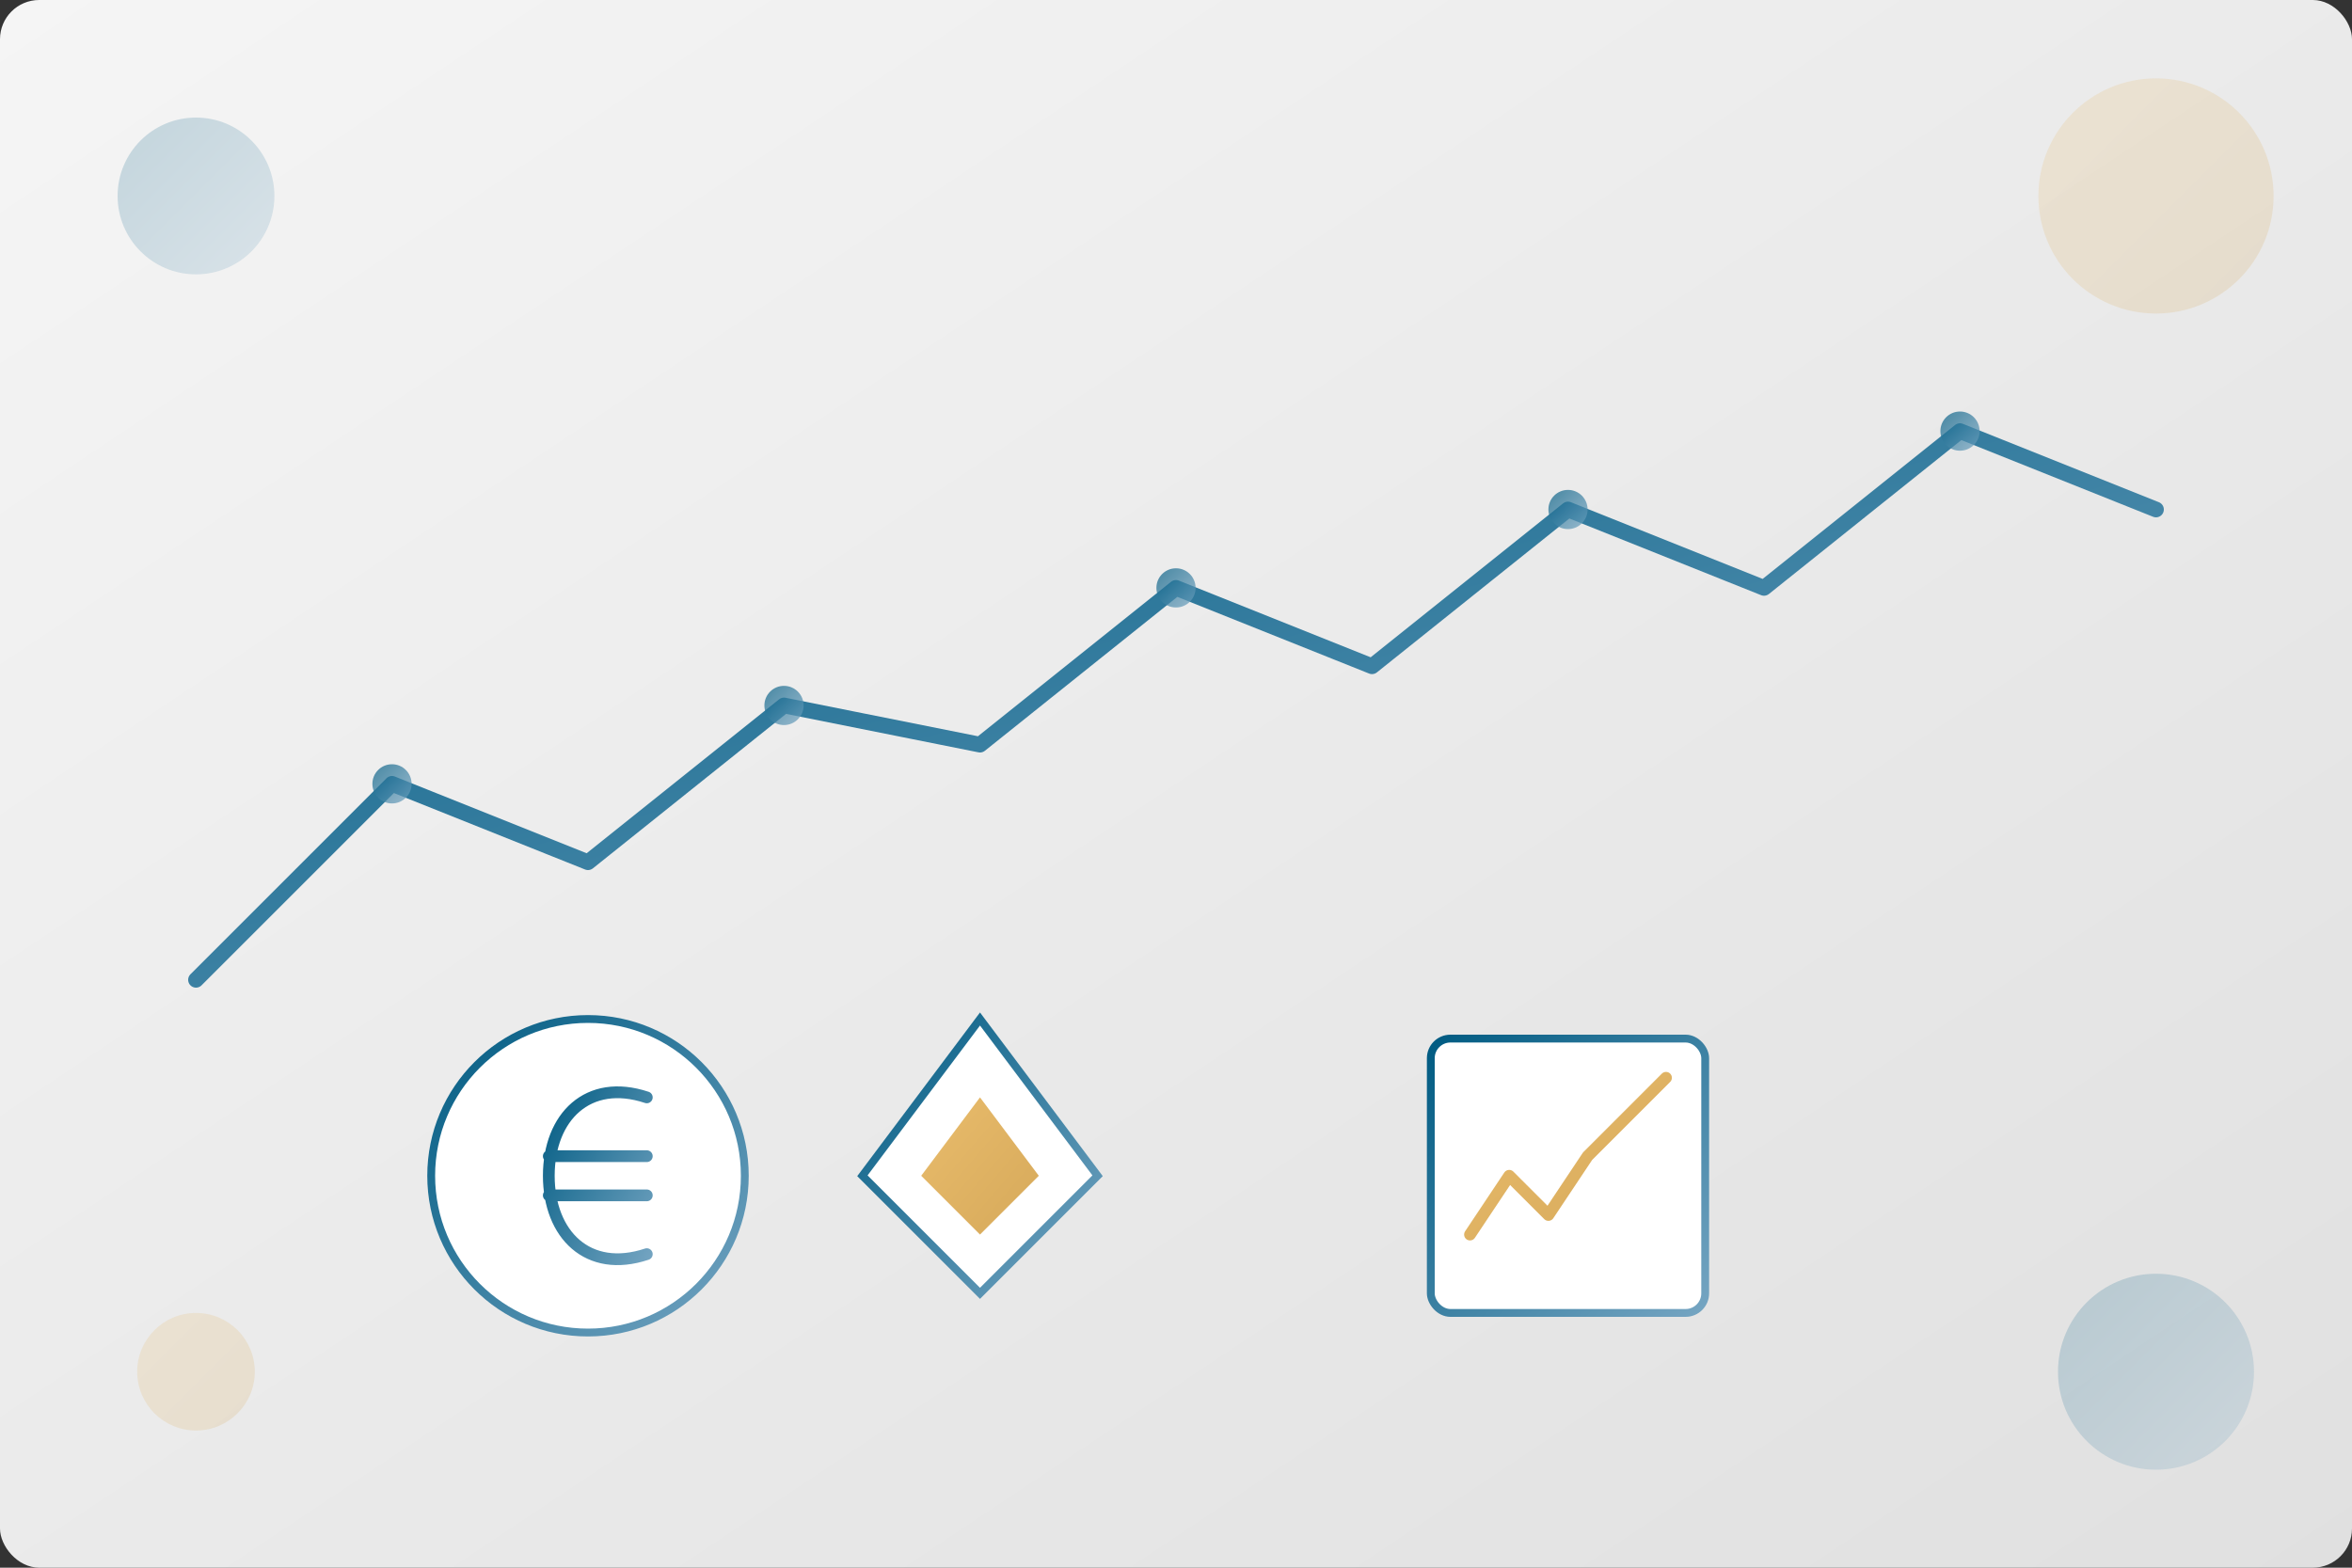
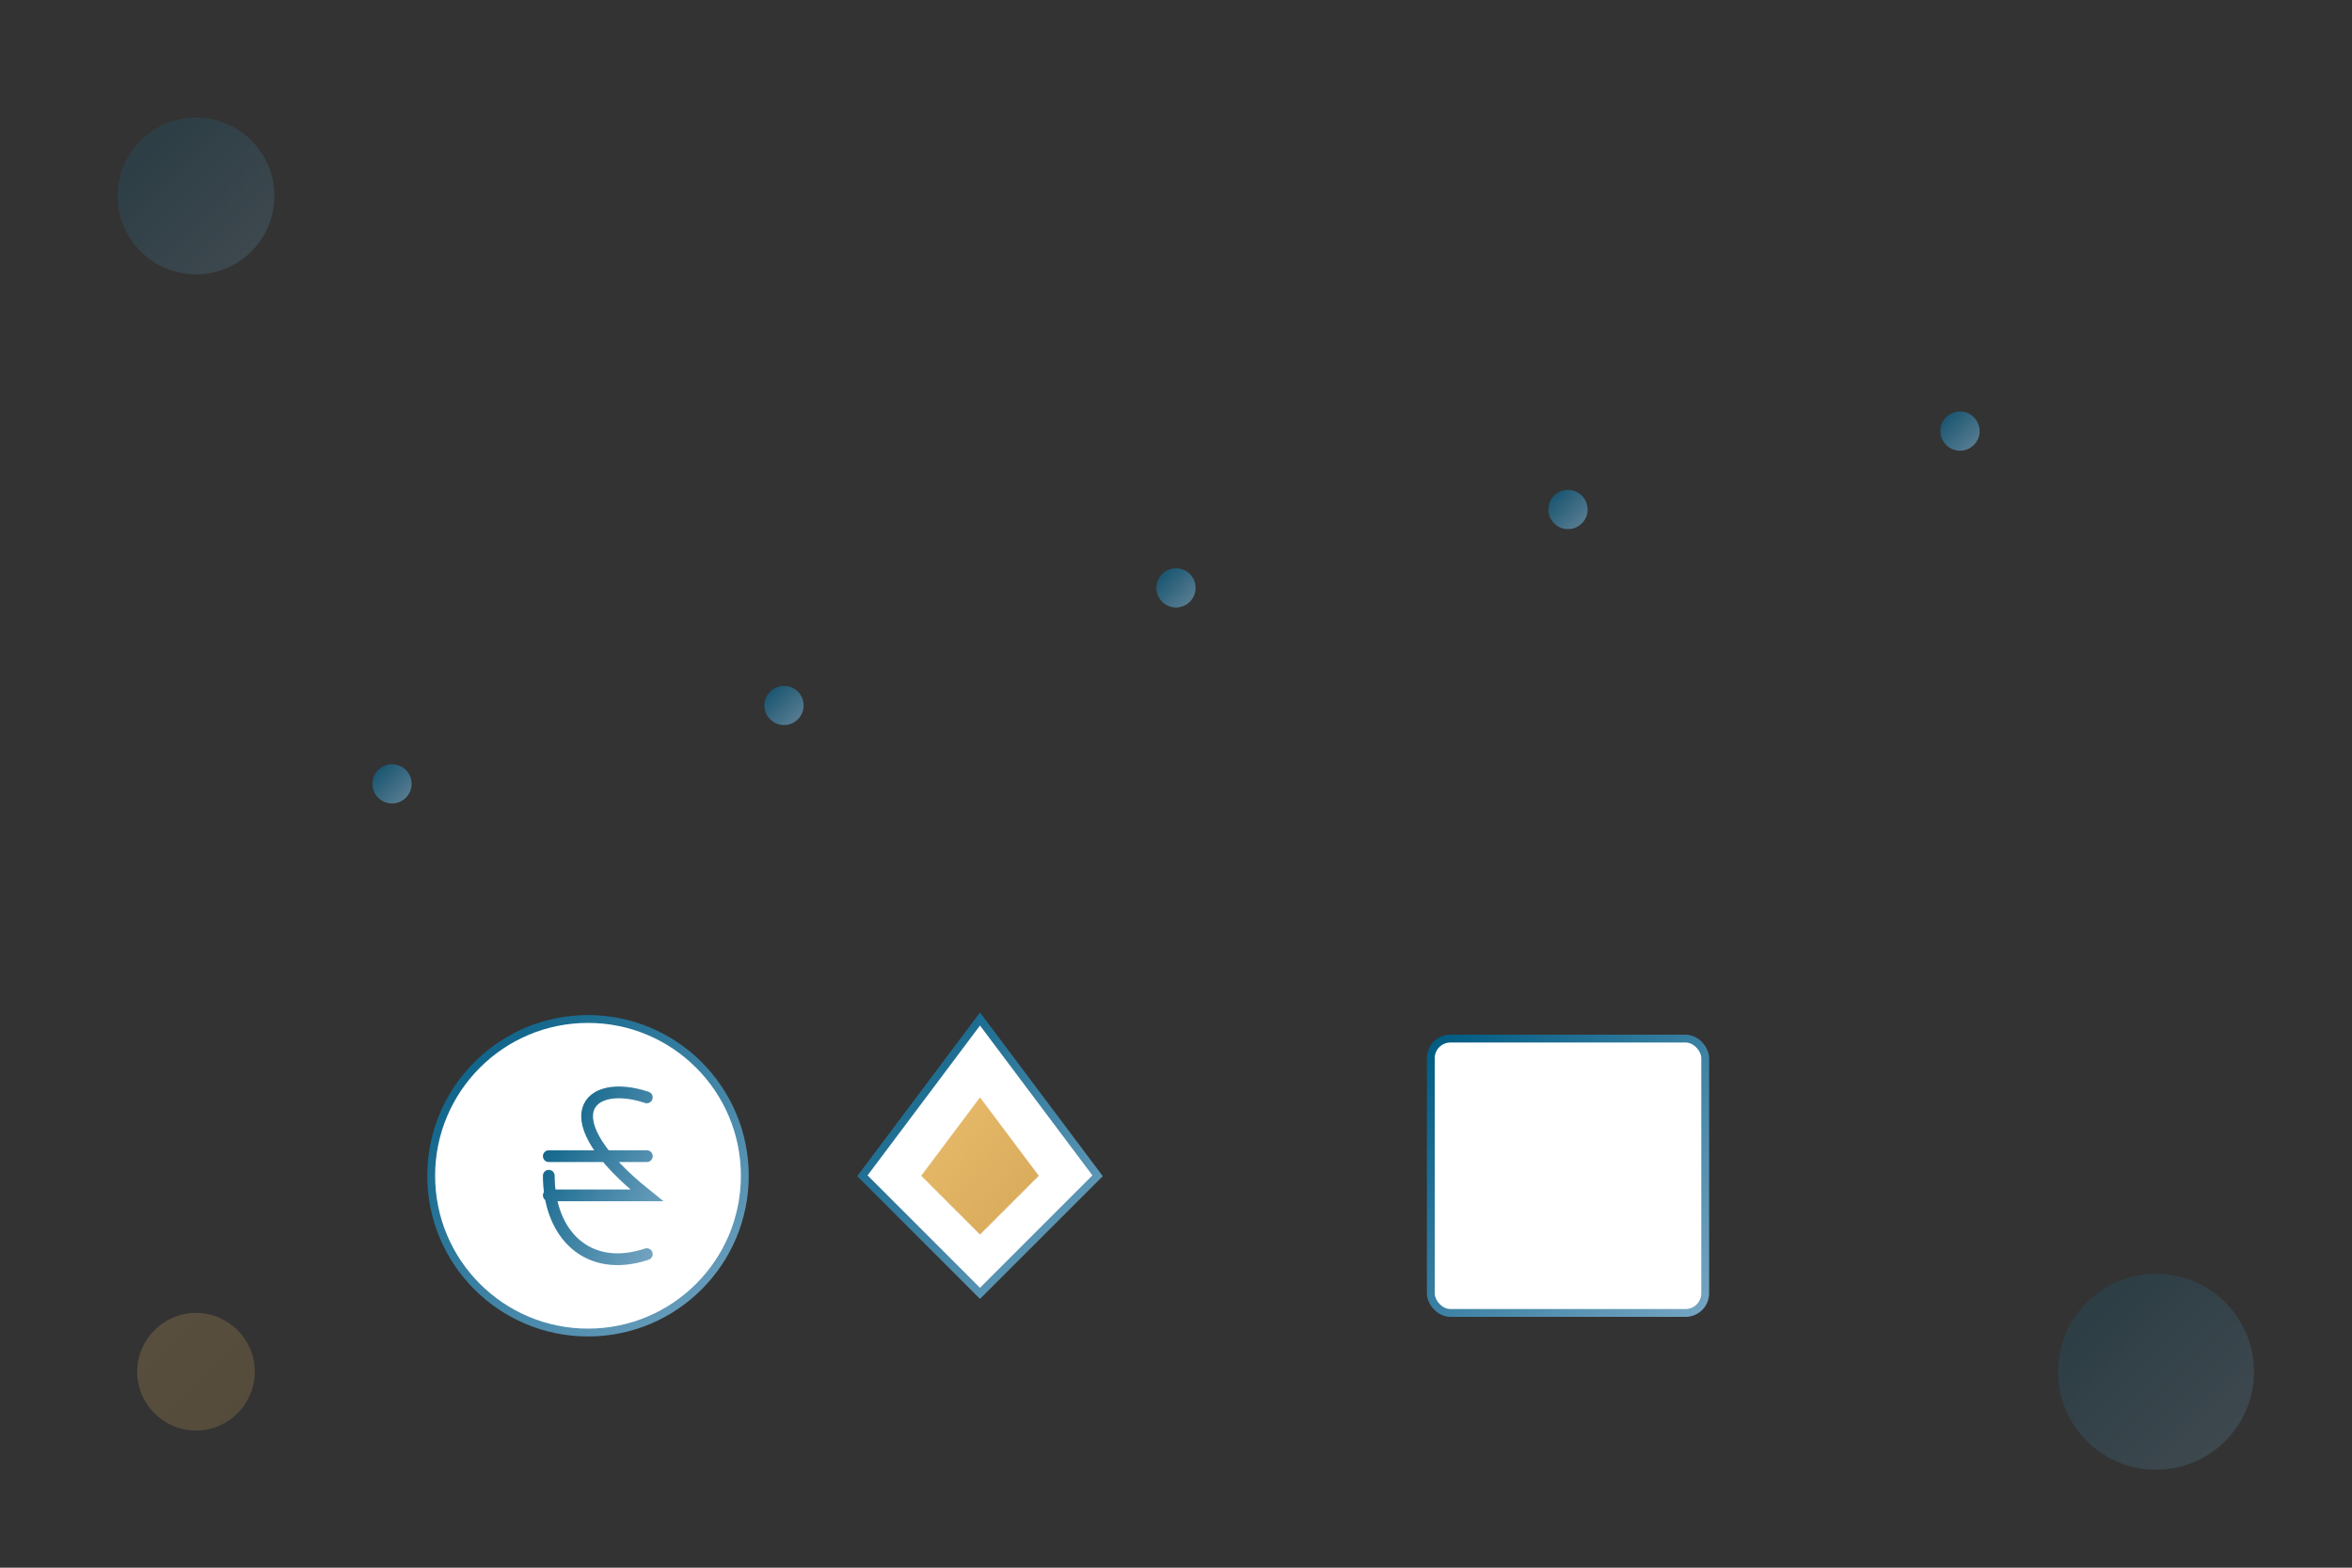
<svg xmlns="http://www.w3.org/2000/svg" width="600" height="400" viewBox="0 0 600 400">
  <rect x="0" y="0" width="600" height="400" fill="#333333" stroke="none" />
  <defs>
    <linearGradient id="bg-gradient" x1="0%" y1="0%" x2="100%" y2="100%">
      <stop offset="0%" stop-color="#f5f5f5" />
      <stop offset="100%" stop-color="#e0e0e0" />
    </linearGradient>
    <linearGradient id="primary-gradient" x1="0%" y1="0%" x2="100%" y2="100%">
      <stop offset="0%" stop-color="#005b82" />
      <stop offset="100%" stop-color="#75a5c2" />
    </linearGradient>
    <linearGradient id="accent-gradient" x1="0%" y1="0%" x2="100%" y2="100%">
      <stop offset="0%" stop-color="#e9bc6c" />
      <stop offset="100%" stop-color="#d6a95a" />
    </linearGradient>
  </defs>
-   <rect x="0" y="0" width="600" height="400" fill="url(#bg-gradient)" rx="10" />
-   <polyline points="50,250 100,200 150,220 200,180 250,190 300,150 350,170 400,130 450,150 500,110 550,130" stroke="url(#primary-gradient)" stroke-width="4" fill="none" stroke-linejoin="round" stroke-linecap="round" />
  <g fill="url(#primary-gradient)" opacity="0.7">
    <circle cx="100" cy="200" r="5" />
    <circle cx="200" cy="180" r="5" />
    <circle cx="300" cy="150" r="5" />
    <circle cx="400" cy="130" r="5" />
    <circle cx="500" cy="110" r="5" />
  </g>
  <g transform="translate(150, 300)">
    <circle cx="0" cy="0" r="40" fill="#ffffff" stroke="url(#primary-gradient)" stroke-width="2" />
-     <path d="M-10,-5 L15,-5 M-10,5 L15,5 M-10,0 C-10,-15 0,-25 15,-20 M-10,0 C-10,15 0,25 15,20" stroke="url(#primary-gradient)" stroke-width="3" fill="none" stroke-linecap="round" />
+     <path d="M-10,-5 L15,-5 M-10,5 L15,5 C-10,-15 0,-25 15,-20 M-10,0 C-10,15 0,25 15,20" stroke="url(#primary-gradient)" stroke-width="3" fill="none" stroke-linecap="round" />
  </g>
  <g transform="translate(400, 300)">
    <rect x="-35" y="-35" width="70" height="70" rx="5" fill="#ffffff" stroke="url(#primary-gradient)" stroke-width="2" />
-     <polyline points="-25,15 -15,0 -5,10 5,-5 15,-15 25,-25" stroke="url(#accent-gradient)" stroke-width="3" fill="none" stroke-linecap="round" stroke-linejoin="round" />
    <line x1="-25" y1="25" x2="25" y2="25" stroke="url(#primary-gradient)" stroke-width="2" stroke-linecap="round" />
-     <line x1="-25" y1="25" x2="-25" y2="-25" stroke="url(#primary-gradient)" stroke-width="2" stroke-linecap="round" />
  </g>
  <g transform="translate(250, 300)">
    <path d="M0,-40 L30,0 L0,30 L-30,0 Z" fill="#ffffff" stroke="url(#primary-gradient)" stroke-width="2" />
    <path d="M0,-20 L15,0 L0,15 L-15,0 Z" fill="url(#accent-gradient)" />
  </g>
  <g opacity="0.2">
    <circle cx="50" cy="50" r="20" fill="url(#primary-gradient)" />
-     <circle cx="550" cy="50" r="30" fill="url(#accent-gradient)" />
    <circle cx="550" cy="350" r="25" fill="url(#primary-gradient)" />
    <circle cx="50" cy="350" r="15" fill="url(#accent-gradient)" />
  </g>
</svg>